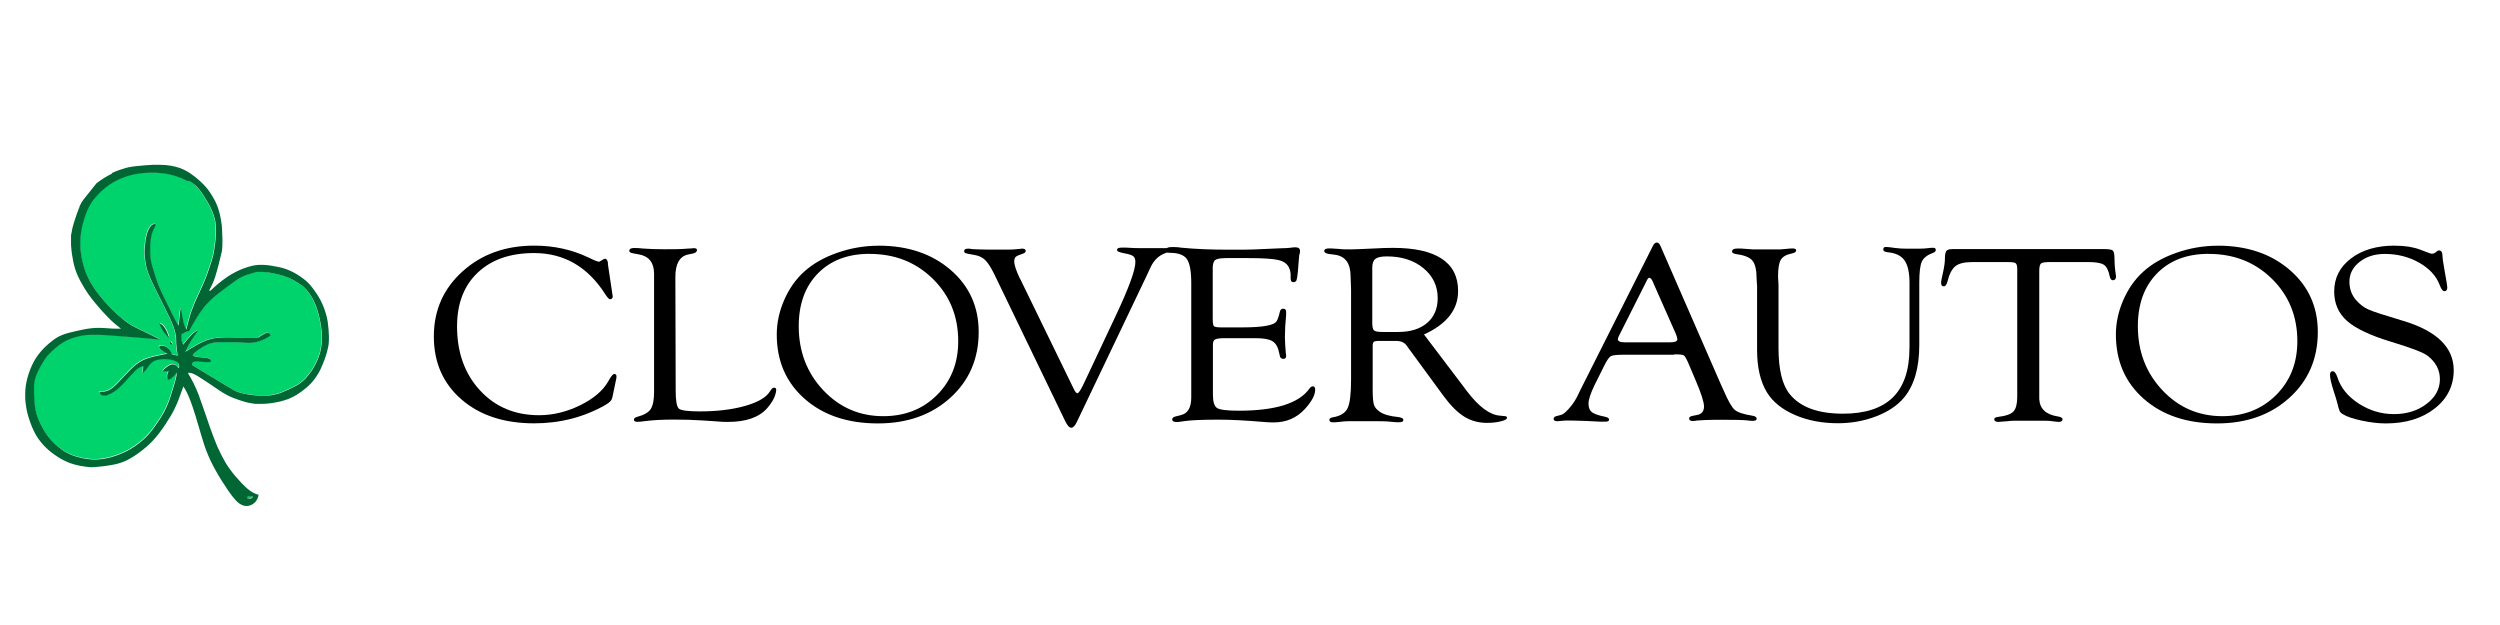
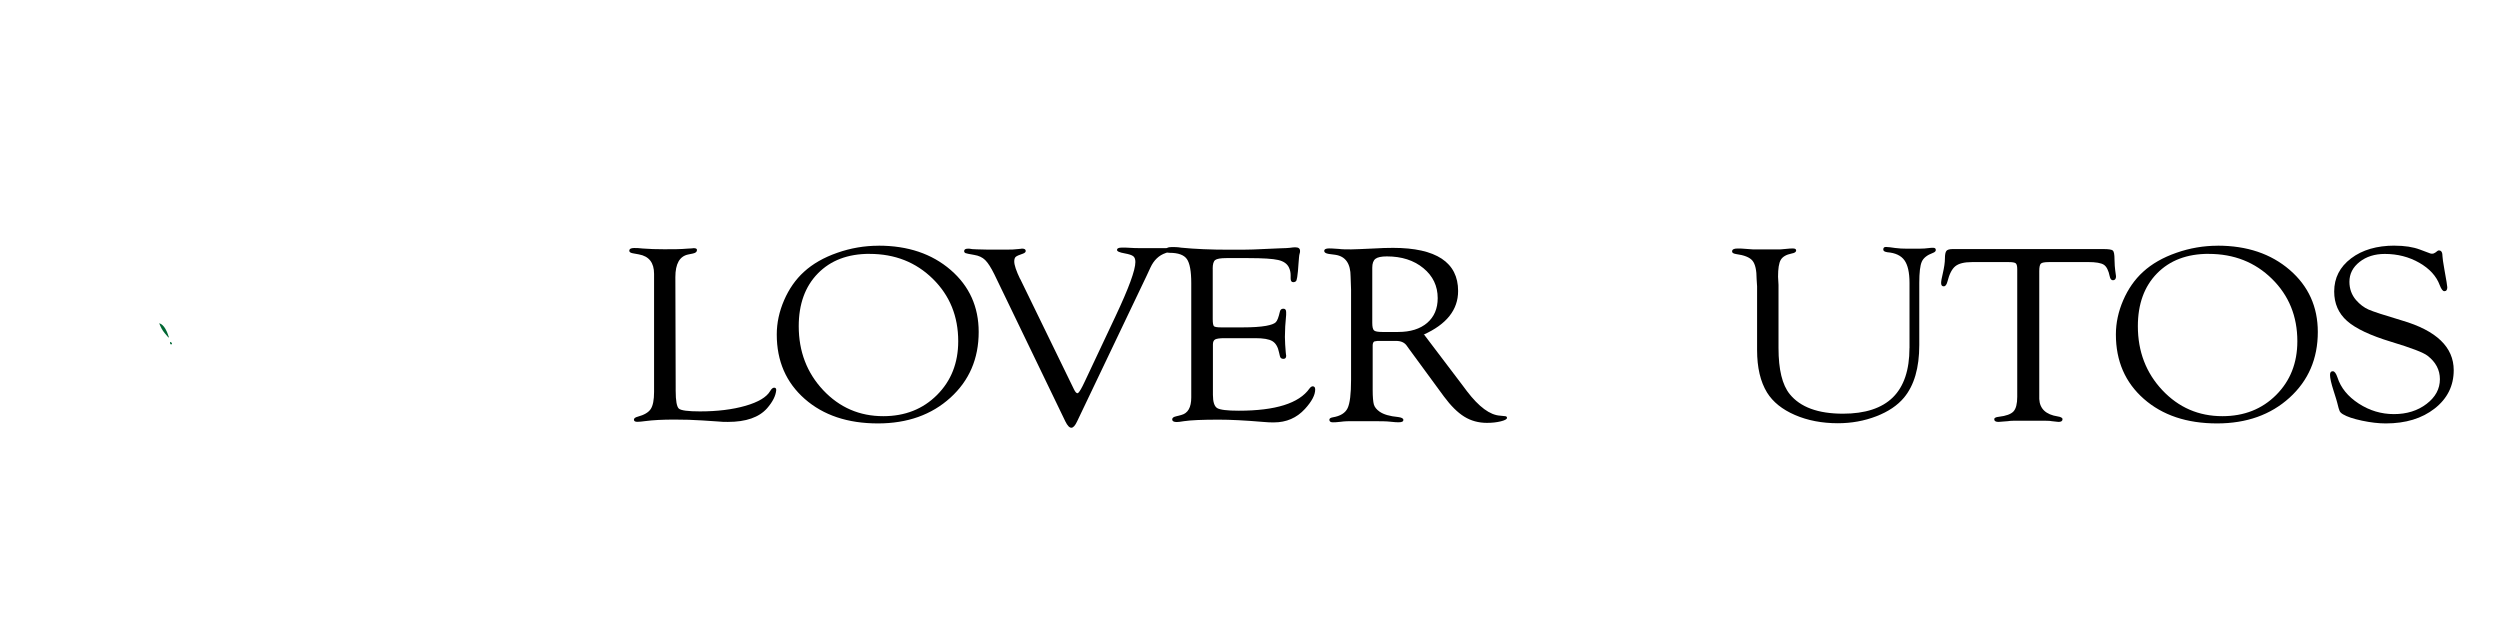
<svg xmlns="http://www.w3.org/2000/svg" xmlns:ns1="http://sodipodi.sourceforge.net/DTD/sodipodi-0.dtd" xmlns:ns2="http://www.inkscape.org/namespaces/inkscape" viewbox="0 0 53255 32260" width="1000" height="250" id="svg15" ns1:docname="clover-autos.svg" ns2:version="1.3.2 (091e20e, 2023-11-25)">
  <g id="g15" transform="matrix(18.353,0,0,18.353,-65748.001,18735.685)">
    <title id="title1">Layer 1</title>
    <g transform="matrix(1,0,0,-1,-2351,4065)" style="image-rendering:optimizeQuality;text-rendering:optimizeLegibility" id="g14">
      <desc id="desc1">Untitled</desc>
-       <path style="fill:#000000;fill-rule:evenodd;stroke:#000000;stroke-width:1.98403e-08;stroke-linejoin:round" d="m 5946.659,5080.106 0.098,-0.656 0.01,-0.068 -0.01,-0.027 c -0.01,-0.016 -0.025,-0.025 -0.046,-0.027 -0.024,0 -0.061,0.036 -0.11,0.114 -0.381,0.596 -0.898,0.894 -1.55,0.894 -0.52,0 -0.929,-0.143 -1.229,-0.428 -0.3,-0.285 -0.449,-0.675 -0.449,-1.17 0,-0.569 0.167,-1.034 0.5,-1.395 0.333,-0.361 0.762,-0.541 1.286,-0.541 0.306,0 0.606,0.073 0.902,0.219 0.295,0.146 0.5,0.323 0.615,0.532 0.053,0.097 0.094,0.146 0.122,0.148 0.033,0 0.049,-0.016 0.049,-0.052 v -0.03 l -0.012,-0.06 -0.07,-0.335 -0.012,-0.05 c -0.01,-0.047 -0.056,-0.096 -0.144,-0.147 -0.47,-0.268 -0.989,-0.402 -1.555,-0.402 -0.656,0 -1.184,0.174 -1.585,0.521 -0.401,0.348 -0.602,0.805 -0.602,1.373 0,0.568 0.208,1.04 0.623,1.415 0.415,0.376 0.937,0.564 1.564,0.564 0.43,0 0.825,-0.087 1.185,-0.26 l 0.122,-0.057 0.049,-0.019 0.052,-0.016 c 0.01,0 0.025,0.01 0.046,0.022 0.045,0.029 0.075,0.044 0.092,0.044 0.033,0 0.054,-0.035 0.064,-0.104 z" id="path1" />
      <path style="fill:#000000;fill-rule:evenodd;stroke:#000000;stroke-width:1.98403e-08;stroke-linejoin:round" d="m 5948.138,5077.43 v -0.096 c 0,-0.219 0.024,-0.348 0.07,-0.389 0.047,-0.04 0.2,-0.06 0.459,-0.06 0.381,0 0.712,0.041 0.993,0.122 0.28,0.081 0.459,0.188 0.537,0.321 0.029,0.049 0.057,0.074 0.086,0.074 0.033,0 0.048,-0.018 0.046,-0.054 -0.01,-0.12 -0.074,-0.251 -0.199,-0.395 -0.175,-0.198 -0.46,-0.297 -0.853,-0.297 -0.065,0 -0.141,0 -0.226,0.01 l -0.33,0.022 c -0.194,0.013 -0.399,0.019 -0.615,0.019 -0.251,0 -0.461,-0.011 -0.63,-0.033 -0.071,-0.01 -0.128,-0.015 -0.171,-0.016 -0.051,0 -0.077,0.014 -0.077,0.048 0,0.028 0.028,0.05 0.083,0.064 0.141,0.038 0.236,0.094 0.284,0.168 0.048,0.074 0.072,0.198 0.072,0.373 v 0.126 2.446 c 0,0.243 -0.11,0.384 -0.33,0.424 l -0.137,0.025 c -0.049,0.01 -0.073,0.027 -0.073,0.053 0,0.041 0.035,0.061 0.104,0.061 0.047,0 0.111,0 0.192,-0.011 0.138,-0.011 0.294,-0.016 0.466,-0.016 0.187,0 0.357,0 0.509,0.014 0.077,0 0.121,0.01 0.131,0.01 0.049,0 0.073,-0.013 0.073,-0.04 0,-0.039 -0.029,-0.065 -0.089,-0.077 l -0.107,-0.022 c -0.183,-0.04 -0.275,-0.203 -0.275,-0.49 z" id="path2" />
      <path style="fill:#000000;fill-rule:evenodd;stroke:#000000;stroke-width:1.98403e-08;stroke-linejoin:round" d="m 5952.561,5080.497 c 0.637,0 1.16,-0.176 1.569,-0.528 0.408,-0.352 0.612,-0.803 0.612,-1.353 0,-0.582 -0.206,-1.06 -0.617,-1.433 -0.411,-0.373 -0.938,-0.56 -1.579,-0.56 -0.658,0 -1.19,0.178 -1.596,0.535 -0.406,0.357 -0.609,0.824 -0.609,1.403 0,0.251 0.053,0.5 0.16,0.747 0.107,0.247 0.251,0.453 0.432,0.618 0.191,0.175 0.434,0.314 0.727,0.416 0.293,0.103 0.594,0.154 0.901,0.154 v 0 m -0.197,-0.177 c -0.473,0 -0.848,-0.142 -1.127,-0.427 -0.278,-0.284 -0.417,-0.668 -0.417,-1.15 0,-0.551 0.178,-1.016 0.533,-1.394 0.356,-0.378 0.792,-0.567 1.31,-0.567 0.473,0 0.863,0.154 1.171,0.462 0.308,0.308 0.462,0.699 0.462,1.171 0,0.544 -0.184,0.997 -0.553,1.36 -0.369,0.363 -0.829,0.544 -1.379,0.544 z" id="path3" />
      <path style="fill:#000000;fill-rule:evenodd;stroke:#000000;stroke-width:1.98403e-08;stroke-linejoin:round" d="m 5955.643,5079.78 1.174,-2.411 c 0.029,-0.06 0.055,-0.089 0.079,-0.088 0.02,0 0.057,0.052 0.11,0.156 l 0.049,0.101 0.67,1.423 c 0.288,0.611 0.432,1.004 0.432,1.179 0,0.06 -0.015,0.103 -0.046,0.127 -0.031,0.025 -0.093,0.045 -0.186,0.062 -0.114,0.02 -0.17,0.045 -0.168,0.075 0,0.034 0.036,0.051 0.101,0.051 0.014,0 0.044,0 0.089,0 0.151,-0.01 0.242,-0.011 0.273,-0.011 h 0.126 0.138 0.077 0.26 c 0.041,0 0.061,-0.016 0.061,-0.048 0,-0.026 -0.021,-0.046 -0.064,-0.059 -0.147,-0.049 -0.258,-0.155 -0.333,-0.317 l -0.082,-0.177 -1.518,-3.18 c -0.042,-0.089 -0.083,-0.134 -0.124,-0.134 -0.042,0 -0.085,0.046 -0.13,0.137 l -1.549,3.209 c -0.073,0.148 -0.14,0.251 -0.199,0.309 -0.059,0.058 -0.139,0.096 -0.241,0.112 -0.106,0.018 -0.169,0.031 -0.188,0.039 -0.019,0.01 -0.029,0.023 -0.029,0.044 0,0.036 0.029,0.053 0.086,0.053 0.016,0 0.046,0 0.089,-0.01 0.035,0 0.137,-0.01 0.308,-0.01 h 0.29 0.205 c 0.043,0 0.108,0 0.196,0.011 0.041,0 0.069,0.01 0.086,0.01 0.055,0 0.082,-0.017 0.082,-0.051 0,-0.025 -0.02,-0.044 -0.061,-0.059 -0.083,-0.027 -0.136,-0.051 -0.157,-0.07 -0.021,-0.019 -0.032,-0.052 -0.032,-0.1 0,-0.078 0.043,-0.206 0.128,-0.383 z" id="path4" />
      <path style="fill:#000000;fill-rule:evenodd;stroke:#000000;stroke-width:1.98403e-08;stroke-linejoin:round" d="m 5959.843,5079.996 v -1.102 c 0,-0.084 0.01,-0.135 0.026,-0.152 0.017,-0.017 0.07,-0.026 0.157,-0.026 h 0.47 c 0.214,0 0.383,0.011 0.507,0.033 0.11,0.02 0.181,0.046 0.214,0.079 0.033,0.033 0.062,0.109 0.089,0.229 0.01,0.046 0.036,0.067 0.078,0.066 0.04,0 0.059,-0.026 0.059,-0.074 0,-0.013 0,-0.033 0,-0.06 -0.018,-0.176 -0.027,-0.337 -0.027,-0.482 0,-0.111 0.01,-0.221 0.018,-0.33 0,-0.036 0.01,-0.063 0.01,-0.079 0,-0.045 -0.02,-0.068 -0.059,-0.068 -0.044,0 -0.07,0.02 -0.078,0.06 l -0.018,0.077 c -0.024,0.122 -0.073,0.205 -0.146,0.249 -0.073,0.044 -0.197,0.065 -0.372,0.065 h -0.674 c -0.1,0 -0.166,-0.01 -0.2,-0.027 -0.034,-0.018 -0.05,-0.055 -0.05,-0.11 v -0.09 -1.007 c 0,-0.155 0.031,-0.252 0.093,-0.29 0.062,-0.038 0.219,-0.057 0.471,-0.057 0.799,0 1.313,0.161 1.54,0.483 0.023,0.031 0.046,0.047 0.069,0.049 0.038,0 0.056,-0.022 0.056,-0.071 0,-0.118 -0.074,-0.259 -0.223,-0.422 -0.179,-0.196 -0.405,-0.294 -0.678,-0.294 -0.059,0 -0.138,0 -0.238,0.011 -0.389,0.033 -0.711,0.049 -0.965,0.049 -0.356,0 -0.608,-0.011 -0.755,-0.033 -0.077,-0.013 -0.13,-0.019 -0.159,-0.019 -0.065,0 -0.098,0.02 -0.098,0.059 0,0.03 0.026,0.052 0.079,0.064 l 0.116,0.03 c 0.147,0.037 0.22,0.164 0.22,0.383 v 0.178 2.312 c 0,0.261 -0.032,0.436 -0.096,0.527 -0.064,0.09 -0.189,0.135 -0.374,0.135 -0.059,0 -0.089,0.017 -0.089,0.051 0,0.05 0.046,0.075 0.137,0.075 0.051,0 0.119,0 0.205,-0.014 0.291,-0.029 0.641,-0.044 1.051,-0.044 0.248,0 0.468,0 0.66,0.011 l 0.434,0.019 c 0.12,0 0.194,0.01 0.22,0.011 0.055,0.01 0.096,0.011 0.122,0.011 0.067,0 0.101,-0.026 0.101,-0.079 0,-0.016 0,-0.037 -0.01,-0.063 -0.01,-0.025 -0.014,-0.098 -0.024,-0.218 l -0.012,-0.161 c -0.01,-0.105 -0.021,-0.171 -0.031,-0.197 -0.01,-0.026 -0.033,-0.04 -0.069,-0.042 -0.039,0 -0.059,0.025 -0.059,0.082 v 0.071 c 0,0.058 -0.012,0.114 -0.037,0.167 -0.039,0.082 -0.117,0.137 -0.235,0.164 -0.118,0.027 -0.334,0.041 -0.649,0.041 h -0.479 c -0.126,0 -0.207,-0.014 -0.244,-0.042 -0.037,-0.028 -0.055,-0.091 -0.055,-0.188 z" id="path5" />
      <path style="fill:#000000;fill-rule:evenodd;stroke:#000000;stroke-width:1.98403e-08;stroke-linejoin:round" d="m 5964.444,5078.566 0.843,-1.112 0.098,-0.131 c 0.261,-0.341 0.501,-0.518 0.721,-0.531 l 0.098,-0.01 c 0.037,0 0.054,-0.015 0.052,-0.039 0,-0.028 -0.047,-0.053 -0.136,-0.075 -0.089,-0.022 -0.189,-0.033 -0.301,-0.033 -0.183,0 -0.348,0.045 -0.493,0.135 -0.146,0.09 -0.294,0.237 -0.445,0.441 l -0.761,1.038 -0.043,0.06 c -0.049,0.075 -0.128,0.112 -0.238,0.112 h -0.406 l -0.067,-0.011 c -0.024,-0.013 -0.037,-0.042 -0.037,-0.088 v -0.855 -0.11 c 0,-0.157 0.01,-0.265 0.026,-0.322 0.017,-0.058 0.059,-0.109 0.124,-0.155 0.088,-0.062 0.223,-0.101 0.406,-0.118 0.073,-0.01 0.111,-0.028 0.113,-0.061 0,-0.036 -0.029,-0.053 -0.101,-0.053 -0.028,0 -0.089,0 -0.18,0.012 -0.083,0.01 -0.213,0.012 -0.388,0.012 h -0.293 -0.159 c -0.069,0 -0.153,0 -0.251,-0.014 -0.079,-0.01 -0.134,-0.011 -0.165,-0.011 -0.051,0 -0.076,0.019 -0.076,0.056 0,0.027 0.025,0.044 0.076,0.053 0.163,0.027 0.27,0.093 0.321,0.198 0.051,0.105 0.076,0.311 0.076,0.62 v 1.964 l -0.01,0.284 c 0,0.285 -0.111,0.443 -0.333,0.476 l -0.144,0.019 c -0.065,0.011 -0.098,0.032 -0.098,0.064 0,0.037 0.035,0.056 0.104,0.056 0.016,0 0.088,0 0.214,-0.011 0.073,-0.01 0.164,-0.01 0.272,-0.01 0.094,0 0.254,0.01 0.48,0.019 0.163,0.01 0.306,0.014 0.431,0.014 0.468,0 0.822,-0.079 1.06,-0.236 0.238,-0.158 0.357,-0.392 0.357,-0.704 0,-0.41 -0.252,-0.727 -0.754,-0.952 v 0 m -0.898,0.059 h 0.346 c 0.267,0 0.477,0.066 0.631,0.197 0.153,0.132 0.23,0.311 0.23,0.54 0,0.265 -0.104,0.483 -0.312,0.654 -0.208,0.171 -0.473,0.256 -0.796,0.256 -0.12,0 -0.204,-0.018 -0.249,-0.053 -0.046,-0.036 -0.069,-0.1 -0.069,-0.193 v -0.091 -1.113 c 0,-0.086 0.013,-0.14 0.038,-0.163 0.025,-0.023 0.085,-0.034 0.179,-0.034 z" id="path6" />
-       <path style="fill:#000000;fill-rule:evenodd;stroke:#000000;stroke-width:1.98403e-08;stroke-linejoin:round" d="m 5969.903,5078.12 h -1.106 c -0.151,0 -0.244,-0.011 -0.281,-0.033 -0.037,-0.022 -0.086,-0.095 -0.147,-0.219 l -0.2,-0.402 c -0.09,-0.184 -0.136,-0.321 -0.136,-0.411 0,-0.086 0.024,-0.148 0.072,-0.186 0.048,-0.038 0.142,-0.071 0.282,-0.099 0.061,-0.011 0.093,-0.032 0.095,-0.064 0,-0.03 -0.026,-0.045 -0.085,-0.045 -0.022,0 -0.057,0 -0.104,0 l -0.292,0.015 c -0.097,0 -0.21,0.01 -0.338,0.01 -0.059,0 -0.105,0 -0.137,0 -0.104,-0.01 -0.161,-0.015 -0.171,-0.015 -0.055,0 -0.082,0.017 -0.082,0.05 0,0.03 0.017,0.049 0.052,0.059 l 0.113,0.03 c 0.041,0.011 0.096,0.055 0.165,0.133 0.069,0.077 0.126,0.158 0.171,0.242 l 0.088,0.18 1.57,3.119 c 0.026,0.055 0.056,0.082 0.089,0.082 0.032,0 0.06,-0.026 0.082,-0.079 l 1.313,-3.009 0.067,-0.148 c 0.096,-0.221 0.175,-0.358 0.238,-0.412 0.063,-0.054 0.191,-0.096 0.385,-0.127 0.063,-0.011 0.094,-0.033 0.092,-0.067 0,-0.03 -0.031,-0.045 -0.086,-0.045 -0.018,0 -0.057,0 -0.116,0.01 -0.106,0.01 -0.294,0.014 -0.565,0.014 -0.283,0 -0.46,-0.01 -0.531,-0.016 -0.043,-0.01 -0.074,-0.011 -0.095,-0.011 -0.053,0 -0.079,0.019 -0.079,0.056 0,0.028 0.025,0.047 0.076,0.056 l 0.095,0.019 c 0.102,0.018 0.153,0.08 0.153,0.186 0,0.097 -0.062,0.289 -0.186,0.578 l -0.153,0.361 c -0.043,0.1 -0.076,0.158 -0.101,0.174 -0.024,0.016 -0.094,0.023 -0.208,0.023 v 0 m 0.037,0.44 -0.479,1.082 -0.024,0.057 c -0.024,0.058 -0.051,0.088 -0.079,0.09 -0.014,0 -0.031,-0.015 -0.049,-0.052 l -0.596,-1.183 c -0.026,-0.051 -0.04,-0.085 -0.04,-0.101 0,-0.047 0.047,-0.071 0.141,-0.071 h 0.082 0.922 c 0.102,0 0.153,0.023 0.153,0.068 0,0.013 -0.01,0.034 -0.015,0.063 z" id="path7" />
      <path style="fill:#000000;fill-rule:evenodd;stroke:#000000;stroke-width:1.98403e-08;stroke-linejoin:round" d="m 5975.029,5078.269 v 1.414 c 0,0.228 -0.037,0.393 -0.11,0.495 -0.073,0.103 -0.198,0.162 -0.373,0.176 -0.059,0.01 -0.089,0.025 -0.089,0.059 0,0.039 0.02,0.058 0.061,0.056 0.045,0 0.11,-0.01 0.195,-0.022 0.077,-0.011 0.17,-0.016 0.277,-0.016 0.228,0 0.368,0 0.42,0.01 0.071,0.01 0.116,0.01 0.134,0.01 0.039,0 0.058,-0.016 0.058,-0.048 0,-0.027 -0.021,-0.048 -0.064,-0.064 -0.124,-0.046 -0.205,-0.109 -0.241,-0.191 -0.037,-0.082 -0.055,-0.237 -0.055,-0.464 v -1.352 c 0,-0.497 -0.111,-0.88 -0.333,-1.147 -0.141,-0.169 -0.342,-0.305 -0.603,-0.406 -0.262,-0.101 -0.541,-0.152 -0.839,-0.152 -0.346,0 -0.658,0.06 -0.935,0.18 -0.277,0.12 -0.48,0.283 -0.608,0.489 -0.145,0.237 -0.217,0.545 -0.217,0.926 v 1.388 l -0.01,0.156 c 0,0.195 -0.03,0.329 -0.09,0.403 -0.06,0.074 -0.181,0.122 -0.362,0.146 -0.055,0.01 -0.083,0.026 -0.083,0.056 0,0.043 0.039,0.064 0.116,0.064 0.051,0 0.121,0 0.211,-0.01 0.094,-0.01 0.162,-0.01 0.205,-0.01 h 0.235 0.232 c 0.024,0 0.082,0 0.171,0.011 0.075,0.01 0.127,0.01 0.156,0.01 0.047,0 0.07,-0.014 0.07,-0.043 0,-0.034 -0.033,-0.056 -0.098,-0.067 -0.118,-0.024 -0.197,-0.07 -0.237,-0.138 -0.04,-0.068 -0.059,-0.191 -0.059,-0.367 l 0.01,-0.18 v -1.376 c 0,-0.469 0.082,-0.804 0.245,-1.004 0.23,-0.284 0.617,-0.426 1.159,-0.426 0.485,0 0.848,0.119 1.089,0.356 0.24,0.237 0.361,0.596 0.361,1.074 z" id="path8" />
      <path style="fill:#000000;fill-rule:evenodd;stroke:#000000;stroke-width:1.98403e-08;stroke-linejoin:round" d="m 5978.92,5080.139 h -0.858 c -0.09,0 -0.146,-0.011 -0.17,-0.033 -0.023,-0.022 -0.035,-0.076 -0.035,-0.162 v -2.681 -0.107 c 0.01,-0.213 0.144,-0.34 0.4,-0.38 0.071,-0.011 0.107,-0.031 0.107,-0.061 0,-0.039 -0.029,-0.059 -0.086,-0.059 -0.024,0 -0.074,0.01 -0.15,0.016 -0.039,0.01 -0.131,0.01 -0.276,0.01 h -0.223 -0.239 c -0.086,0 -0.158,0 -0.217,-0.01 -0.116,-0.011 -0.185,-0.016 -0.205,-0.016 -0.061,0 -0.092,0.02 -0.092,0.059 0,0.029 0.034,0.046 0.101,0.053 0.157,0.018 0.263,0.057 0.318,0.116 0.055,0.059 0.082,0.166 0.082,0.319 v 2.712 0.071 c 0,0.066 -0.011,0.108 -0.032,0.126 -0.021,0.018 -0.071,0.027 -0.148,0.027 h -0.809 c -0.165,0 -0.285,-0.03 -0.359,-0.089 -0.074,-0.059 -0.132,-0.171 -0.173,-0.335 -0.018,-0.071 -0.046,-0.106 -0.083,-0.104 -0.037,0 -0.055,0.026 -0.055,0.073 0,0.038 0.012,0.108 0.037,0.21 0.03,0.131 0.046,0.239 0.046,0.324 0,0.083 0.011,0.138 0.032,0.165 0.021,0.026 0.067,0.04 0.136,0.04 h 3.29 c 0.112,0 0.18,-0.011 0.203,-0.033 0.023,-0.022 0.035,-0.086 0.035,-0.193 0,-0.107 0.01,-0.185 0.015,-0.234 0.01,-0.062 0.016,-0.106 0.018,-0.133 0,-0.054 -0.019,-0.083 -0.064,-0.087 -0.037,0 -0.061,0.026 -0.073,0.085 -0.026,0.129 -0.069,0.214 -0.128,0.253 -0.059,0.039 -0.174,0.059 -0.345,0.059 z" id="path9" />
      <path style="fill:#000000;fill-rule:evenodd;stroke:#000000;stroke-width:1.98403e-08;stroke-linejoin:round" d="m 5981.746,5080.497 c 0.637,0 1.16,-0.176 1.569,-0.528 0.408,-0.352 0.613,-0.803 0.613,-1.353 0,-0.582 -0.206,-1.06 -0.617,-1.433 -0.411,-0.373 -0.938,-0.56 -1.579,-0.56 -0.658,0 -1.19,0.178 -1.596,0.535 -0.406,0.357 -0.609,0.824 -0.609,1.403 0,0.251 0.053,0.5 0.16,0.747 0.107,0.247 0.251,0.453 0.432,0.618 0.191,0.175 0.434,0.314 0.727,0.416 0.293,0.103 0.594,0.154 0.901,0.154 v 0 m -0.197,-0.177 c -0.473,0 -0.848,-0.142 -1.127,-0.427 -0.278,-0.284 -0.417,-0.668 -0.417,-1.15 0,-0.551 0.178,-1.016 0.533,-1.394 0.356,-0.378 0.792,-0.567 1.31,-0.567 0.473,0 0.863,0.154 1.171,0.462 0.308,0.308 0.462,0.699 0.462,1.171 0,0.544 -0.184,0.997 -0.553,1.36 -0.369,0.363 -0.829,0.544 -1.379,0.544 z" id="path10" />
      <path style="fill:#000000;fill-rule:evenodd;stroke:#000000;stroke-width:1.98403e-08;stroke-linejoin:round" d="m 5985.601,5080.497 c 0.218,0 0.402,-0.028 0.553,-0.085 l 0.211,-0.079 c 0.018,-0.01 0.037,-0.011 0.055,-0.011 0.025,0 0.049,0.01 0.073,0.027 l 0.043,0.033 c 0.01,0.01 0.017,0.011 0.034,0.011 0.051,0 0.076,-0.043 0.076,-0.134 0,-0.031 0.013,-0.123 0.04,-0.276 l 0.049,-0.281 c 0.01,-0.06 0.015,-0.098 0.015,-0.112 0,-0.057 -0.022,-0.085 -0.065,-0.085 -0.033,0 -0.066,0.044 -0.1,0.132 -0.073,0.197 -0.222,0.36 -0.446,0.488 -0.224,0.128 -0.475,0.192 -0.751,0.192 -0.219,0 -0.403,-0.058 -0.55,-0.174 -0.147,-0.116 -0.221,-0.26 -0.221,-0.433 0,-0.153 0.048,-0.285 0.143,-0.397 0.083,-0.095 0.174,-0.164 0.273,-0.208 0.099,-0.044 0.341,-0.123 0.728,-0.238 0.752,-0.22 1.129,-0.581 1.129,-1.084 0,-0.34 -0.139,-0.619 -0.415,-0.835 -0.277,-0.217 -0.632,-0.325 -1.066,-0.325 -0.157,0 -0.329,0.02 -0.518,0.06 -0.188,0.04 -0.326,0.086 -0.414,0.139 -0.037,0.022 -0.061,0.045 -0.073,0.07 -0.012,0.025 -0.031,0.088 -0.055,0.19 0,0.015 -0.03,0.097 -0.076,0.249 -0.053,0.164 -0.079,0.28 -0.079,0.35 0,0.055 0.021,0.081 0.062,0.079 0.037,0 0.07,-0.046 0.1,-0.134 0.073,-0.227 0.227,-0.416 0.463,-0.57 0.236,-0.153 0.491,-0.23 0.768,-0.23 0.28,0 0.517,0.074 0.711,0.222 0.194,0.148 0.291,0.327 0.291,0.539 0,0.202 -0.09,0.373 -0.269,0.511 -0.091,0.071 -0.356,0.172 -0.793,0.304 -0.452,0.137 -0.771,0.287 -0.96,0.453 -0.188,0.166 -0.282,0.38 -0.282,0.644 0,0.295 0.123,0.535 0.368,0.721 0.245,0.186 0.562,0.278 0.949,0.278 z" id="path11" />
-       <path style="fill:#00d36c;fill-rule:evenodd;stroke:#00d36c;stroke-width:1.98403e-08;stroke-linejoin:round" d="m 5937.498,5081.909 c -0.039,0.02 -0.098,0.049 -0.159,0.074 -0.061,0.024 -0.123,0.044 -0.174,0.058 -0.051,0.014 -0.089,0.021 -0.128,0.028 -0.039,0.01 -0.077,0.013 -0.137,0.018 -0.06,0.01 -0.141,0.01 -0.222,0.01 -0.081,0 -0.162,-0.01 -0.222,-0.016 -0.06,-0.01 -0.099,-0.015 -0.138,-0.024 -0.039,-0.01 -0.078,-0.017 -0.134,-0.035 -0.056,-0.018 -0.13,-0.044 -0.2,-0.077 -0.071,-0.033 -0.138,-0.072 -0.201,-0.115 -0.062,-0.043 -0.12,-0.09 -0.173,-0.14 -0.053,-0.051 -0.103,-0.106 -0.137,-0.146 -0.034,-0.04 -0.051,-0.065 -0.069,-0.091 -0.034,-0.051 -0.064,-0.106 -0.09,-0.163 -0.013,-0.029 -0.025,-0.057 -0.042,-0.107 -0.017,-0.049 -0.04,-0.119 -0.059,-0.19 -0.057,-0.215 -0.072,-0.433 -0.046,-0.64 0.035,-0.273 0.126,-0.531 0.272,-0.749 0.041,-0.059 0.083,-0.12 0.13,-0.176 0.159,-0.202 0.34,-0.381 0.532,-0.54 0.084,-0.068 0.177,-0.126 0.278,-0.175 0.174,-0.085 0.35,-0.167 0.522,-0.255 -0.384,0.035 -0.769,0.07 -1.154,0.096 -0.098,0.01 -0.197,0.01 -0.295,0.01 -0.037,0 -0.074,0 -0.111,0 -0.037,0 -0.074,-0.01 -0.106,-0.012 -0.033,0 -0.062,-0.01 -0.091,-0.016 -0.15,-0.033 -0.269,-0.073 -0.395,-0.156 -0.097,-0.064 -0.192,-0.149 -0.277,-0.234 -0.038,-0.04 -0.073,-0.085 -0.103,-0.132 -0.053,-0.085 -0.103,-0.172 -0.144,-0.26 -0.012,-0.026 -0.023,-0.052 -0.033,-0.077 -0.01,-0.025 -0.016,-0.048 -0.022,-0.071 -0.01,-0.023 -0.01,-0.047 -0.014,-0.069 0,-0.022 -0.01,-0.042 -0.01,-0.063 0,-0.02 0,-0.041 0,-0.071 0,-0.03 0,-0.07 0,-0.11 0,-0.091 0.01,-0.182 0.017,-0.273 0.014,-0.113 0.043,-0.225 0.091,-0.329 0.03,-0.073 0.068,-0.142 0.109,-0.21 0.026,-0.044 0.055,-0.086 0.084,-0.125 0.015,-0.02 0.031,-0.04 0.06,-0.072 0.028,-0.031 0.069,-0.074 0.113,-0.114 0.044,-0.04 0.09,-0.077 0.125,-0.103 0.035,-0.026 0.059,-0.041 0.083,-0.055 0.072,-0.042 0.15,-0.076 0.244,-0.104 0.031,-0.01 0.065,-0.018 0.099,-0.026 0.132,-0.031 0.288,-0.047 0.443,-0.028 0.076,0.01 0.148,0.026 0.217,0.045 0.035,0.01 0.069,0.02 0.116,0.037 0.047,0.016 0.105,0.039 0.163,0.066 0.115,0.053 0.22,0.12 0.316,0.194 0.048,0.037 0.094,0.077 0.126,0.106 0.032,0.03 0.051,0.049 0.069,0.069 0.086,0.094 0.151,0.185 0.215,0.28 0.077,0.113 0.148,0.227 0.203,0.351 0.065,0.145 0.107,0.294 0.151,0.441 0.02,0.065 0.041,0.131 0.053,0.198 0,0.015 0.01,0.031 0.01,0.043 0,0.023 0,0.038 0,0.057 -0.016,-0.024 -0.034,-0.046 -0.054,-0.067 -0.02,-0.021 -0.041,-0.04 -0.055,-0.051 -0.013,-0.011 -0.019,-0.015 -0.024,-0.018 -0.023,-0.014 -0.041,-0.02 -0.051,-0.019 -0.01,0 -0.023,0.015 -0.021,0.052 0,0.01 0,0.014 0,0.021 0,0.01 0,0.015 0,0.026 0,0.011 0.01,0.026 0.011,0.041 0.01,0.015 0.011,0.029 0.019,0.043 h -0.113 l -0.01,0.015 c 0.018,0.021 0.038,0.041 0.06,0.06 0.021,0.018 0.044,0.035 0.061,0.045 0.016,0.011 0.026,0.015 0.035,0.02 0.062,0.026 0.119,0.01 0.164,-0.046 0.01,-0.01 0.014,-0.018 0.02,-0.027 0.016,0.023 0.019,0.054 0.01,0.083 0,0.01 -0.011,0.018 -0.017,0.025 -0.017,0.019 -0.031,0.028 -0.053,0.04 -0.01,0 -0.014,0.01 -0.027,0.013 -0.013,0.01 -0.032,0.012 -0.051,0.017 -0.019,0.01 -0.039,0.01 -0.06,0.012 -0.068,0.01 -0.145,0.01 -0.22,0 -0.05,-0.01 -0.098,-0.018 -0.136,-0.045 -0.018,-0.013 -0.035,-0.027 -0.048,-0.039 -0.024,-0.024 -0.035,-0.041 -0.05,-0.062 -0.025,-0.037 -0.051,-0.074 -0.083,-0.108 -0.015,-0.015 -0.03,-0.029 -0.046,-0.044 l 0.013,0.15 c -0.031,0 -0.061,-0.014 -0.094,-0.034 -0.034,-0.021 -0.059,-0.044 -0.083,-0.066 -0.086,-0.086 -0.167,-0.181 -0.253,-0.275 -0.017,-0.018 -0.035,-0.036 -0.053,-0.054 -0.018,-0.018 -0.037,-0.035 -0.061,-0.056 -0.025,-0.021 -0.056,-0.045 -0.089,-0.067 -0.033,-0.022 -0.068,-0.041 -0.092,-0.053 -0.025,-0.013 -0.039,-0.019 -0.055,-0.024 -0.015,-0.01 -0.03,-0.01 -0.044,-0.012 -0.013,0 -0.025,0 -0.036,0 -0.036,0 -0.06,0.015 -0.075,0.028 -0.019,0.017 -0.025,0.039 -0.017,0.057 0.031,0 0.063,0 0.094,0 0.031,0.01 0.061,0.015 0.084,0.024 0.023,0.01 0.038,0.018 0.053,0.027 0.015,0.01 0.03,0.019 0.045,0.031 0.032,0.025 0.067,0.056 0.098,0.087 0.085,0.087 0.169,0.18 0.255,0.27 0.069,0.073 0.143,0.143 0.228,0.198 0.028,0.019 0.058,0.035 0.081,0.047 0.023,0.012 0.039,0.019 0.055,0.025 0.134,0.054 0.284,0.081 0.427,0.108 0.021,0 0.041,0.01 0.062,0.011 -0.027,0.011 -0.054,0.024 -0.078,0.039 -0.025,0.015 -0.048,0.033 -0.062,0.045 -0.014,0.012 -0.019,0.017 -0.024,0.022 -0.029,0.034 -0.026,0.046 -0.014,0.059 0.01,0.01 0.019,0.012 0.038,0.014 0.016,0 0.051,0 0.086,-0.019 0.024,-0.011 0.045,-0.021 0.072,-0.047 0.014,-0.014 0.032,-0.033 0.045,-0.055 0.014,-0.022 0.023,-0.046 0.029,-0.071 l 0.126,-0.03 c -0.012,0.089 -0.024,0.177 -0.031,0.266 0,0.075 0,0.151 -0.019,0.226 -0.021,0.106 -0.067,0.21 -0.114,0.312 -0.093,0.203 -0.2,0.403 -0.3,0.607 -0.067,0.137 -0.134,0.273 -0.185,0.413 -0.037,0.104 -0.057,0.212 -0.065,0.327 -0.01,0.078 -0.01,0.152 0,0.224 0,0.036 0.01,0.072 0.01,0.104 0,0.032 0.01,0.059 0.013,0.086 0.01,0.027 0.012,0.054 0.018,0.077 0.01,0.023 0.013,0.042 0.02,0.06 0.01,0.018 0.015,0.036 0.022,0.051 0.01,0.015 0.014,0.027 0.021,0.038 0.01,0.011 0.015,0.023 0.023,0.031 0.027,0.032 0.057,0.045 0.075,0.047 0.025,0 0.037,-0.01 0.034,-0.02 0,-0.012 -0.01,-0.026 -0.017,-0.039 -0.02,-0.039 -0.042,-0.08 -0.056,-0.122 -0.012,-0.034 -0.02,-0.069 -0.026,-0.101 -0.012,-0.063 -0.016,-0.118 -0.02,-0.177 0,-0.058 0,-0.115 0,-0.173 0,-0.087 0.014,-0.174 0.038,-0.262 0.034,-0.121 0.072,-0.241 0.112,-0.359 0.066,-0.185 0.157,-0.358 0.243,-0.534 0.06,-0.121 0.119,-0.243 0.184,-0.363 0.013,-0.023 0.026,-0.045 0.041,-0.067 l 0.038,0.351 0.017,0.013 c 0.016,-0.1 0.031,-0.201 0.054,-0.3 0.015,-0.053 0.034,-0.103 0.059,-0.15 0.033,0.138 0.069,0.275 0.115,0.409 0.041,0.117 0.091,0.234 0.146,0.348 0.074,0.153 0.142,0.309 0.2,0.468 0.03,0.082 0.058,0.165 0.079,0.231 0.021,0.067 0.035,0.118 0.047,0.169 0.025,0.11 0.038,0.222 0.05,0.334 0.013,0.128 0.015,0.259 0,0.371 -0.035,0.226 -0.151,0.421 -0.276,0.615 -0.028,0.044 -0.061,0.089 -0.092,0.126 -0.03,0.036 -0.058,0.065 -0.093,0.092 -0.017,0.013 -0.036,0.026 -0.055,0.038 -0.019,0.012 -0.038,0.023 -0.077,0.044 m -0.411,-3.418 c -0.057,0.064 -0.116,0.131 -0.153,0.199 -0.02,0.038 -0.037,0.078 -0.053,0.118 0.053,-0.016 0.097,-0.056 0.135,-0.122 0.025,-0.044 0.047,-0.091 0.062,-0.139 0,-0.01 0,-0.016 0.01,-0.023 0,-0.013 0,-0.022 0,-0.033 m 0.072,-0.128 c 0,-0.011 -0.012,-0.023 -0.028,-0.014 -0.01,0 -0.013,0.017 -0.014,0.03 0,0.023 0.01,0.022 0.011,0.021 0,0 0.01,0 0.02,-0.015 0.01,-0.012 0.01,-0.017 0.011,-0.023 m 2.79,1.273 c -0.036,0.029 -0.063,0.047 -0.091,0.065 -0.028,0.018 -0.057,0.034 -0.088,0.051 -0.031,0.016 -0.066,0.032 -0.101,0.047 -0.035,0.014 -0.07,0.027 -0.108,0.039 -0.075,0.024 -0.161,0.043 -0.237,0.057 -0.038,0.01 -0.074,0.012 -0.109,0.016 -0.036,0 -0.071,0.01 -0.098,0.01 -0.027,0 -0.044,0 -0.062,0 -0.018,0 -0.035,0 -0.051,0 -0.046,-0.01 -0.081,-0.018 -0.124,-0.032 -0.077,-0.023 -0.151,-0.043 -0.228,-0.083 -0.042,-0.022 -0.087,-0.05 -0.128,-0.079 -0.123,-0.088 -0.243,-0.177 -0.361,-0.268 -0.069,-0.053 -0.138,-0.112 -0.198,-0.17 -0.059,-0.057 -0.109,-0.113 -0.155,-0.176 -0.044,-0.055 -0.08,-0.114 -0.116,-0.171 -0.066,-0.106 -0.129,-0.215 -0.188,-0.326 -0.011,0.01 -0.021,0.012 -0.048,0 -0.014,-0.01 -0.032,-0.013 -0.047,-0.021 -0.02,-0.011 -0.041,-0.022 -0.061,-0.033 0,-0.035 0,-0.069 0,-0.104 0,-0.058 0.018,-0.087 0.035,-0.123 0.052,0.064 0.102,0.128 0.159,0.19 0.016,0.017 0.032,0.034 0.046,0.047 0.014,0.013 0.024,0.022 0.036,0.031 0.023,0.017 0.044,0.027 0.061,0.033 0.01,0 0.017,0.01 0.026,0.01 -0.106,-0.148 -0.214,-0.298 -0.281,-0.467 0.087,0.055 0.177,0.109 0.268,0.16 0.083,0.045 0.17,0.085 0.262,0.112 0.02,0.01 0.04,0.011 0.064,0.016 0.025,0 0.054,0.01 0.083,0.014 0.156,0.02 0.312,0.013 0.468,0.011 0.149,0 0.298,0 0.447,0 0.038,0.025 0.077,0.051 0.117,0.072 0.012,0.01 0.024,0.013 0.034,0.017 0.03,0.014 0.048,0.019 0.069,0.014 0.015,0 0.031,-0.021 0.044,-0.044 0,0 0,-0.01 0.01,-0.012 -0.07,-0.051 -0.15,-0.093 -0.228,-0.121 -0.039,-0.014 -0.076,-0.024 -0.114,-0.031 -0.038,-0.01 -0.076,-0.011 -0.104,-0.013 -0.028,0 -0.046,0 -0.064,0 -0.078,0 -0.155,0.01 -0.233,0.011 -0.133,0 -0.265,0.01 -0.398,0 -0.04,0 -0.08,0 -0.12,-0.011 -0.012,0 -0.023,0 -0.04,-0.01 -0.016,0 -0.038,-0.01 -0.058,-0.016 -0.04,-0.014 -0.082,-0.035 -0.125,-0.061 -0.043,-0.025 -0.082,-0.051 -0.117,-0.077 -0.018,-0.013 -0.035,-0.027 -0.046,-0.036 -0.011,-0.01 -0.016,-0.013 -0.021,-0.018 -0.034,-0.032 -0.037,-0.041 -0.033,-0.054 0.01,-0.02 0.057,-0.028 0.1,-0.034 0.062,-0.01 0.125,-0.01 0.186,-0.018 0.013,0 0.026,0 0.037,-0.01 0.042,-0.01 0.067,-0.03 0.072,-0.052 0.01,-0.041 -0.052,-0.035 -0.101,-0.033 -0.061,0 -0.121,0.01 -0.182,0.01 -0.015,0 -0.03,0 -0.041,0 -0.011,0 -0.019,0 -0.027,0 -0.049,-0.01 -0.068,-0.03 -0.063,-0.057 0,-0.01 0.01,-0.018 0.014,-0.024 l 0.874,-0.527 c 0.078,-0.047 0.166,-0.073 0.263,-0.092 0.032,-0.01 0.065,-0.013 0.115,-0.019 0.051,-0.01 0.119,-0.015 0.188,-0.019 0.069,0 0.138,0 0.185,0 0.047,0 0.072,0 0.096,0.01 0.05,0.01 0.097,0.015 0.142,0.029 0.023,0.01 0.045,0.014 0.084,0.03 0.078,0.031 0.218,0.096 0.29,0.135 0.036,0.02 0.056,0.032 0.076,0.045 0.039,0.026 0.074,0.053 0.104,0.08 0.015,0.014 0.03,0.028 0.052,0.053 0.023,0.025 0.052,0.061 0.082,0.098 0.029,0.037 0.057,0.075 0.098,0.149 0.041,0.074 0.096,0.185 0.128,0.302 0.032,0.117 0.042,0.24 0.044,0.323 0,0.083 0,0.126 -0.01,0.168 -0.01,0.085 -0.023,0.17 -0.041,0.253 -0.01,0.042 -0.019,0.083 -0.03,0.121 -0.011,0.038 -0.021,0.073 -0.033,0.107 -0.012,0.034 -0.025,0.068 -0.038,0.1 -0.013,0.031 -0.027,0.06 -0.041,0.087 -0.014,0.028 -0.029,0.056 -0.054,0.093 -0.025,0.038 -0.059,0.086 -0.098,0.13 -0.039,0.044 -0.084,0.083 -0.119,0.112 m -1.153,-4.66 c 0.01,0 0.016,-0.01 0.026,-0.01 0.01,0 0.018,0 0.032,0 0.03,0.01 0.037,0.016 0.043,0.025 0,0.01 0.01,0.015 0,0.023 h -0.101 c -0.015,-0.014 -0.021,-0.036 0,-0.048 z" id="path12" />
-       <path style="fill:#006633;fill-rule:evenodd;stroke:#006633;stroke-width:1.98403e-08;stroke-linejoin:round" d="m 5935.848,5082.078 c 0.056,0.027 0.107,0.048 0.16,0.067 0.053,0.019 0.106,0.035 0.142,0.045 0.035,0.01 0.053,0.014 0.071,0.017 0.116,0.023 0.233,0.03 0.348,0.041 0.111,0.01 0.222,0.015 0.333,0.011 0.154,0 0.297,-0.025 0.418,-0.066 0.061,-0.021 0.119,-0.048 0.173,-0.079 0.028,-0.016 0.055,-0.032 0.094,-0.061 0.04,-0.028 0.092,-0.068 0.142,-0.111 0.05,-0.043 0.097,-0.089 0.129,-0.122 0.032,-0.033 0.049,-0.053 0.065,-0.073 0.056,-0.07 0.107,-0.15 0.153,-0.233 0.023,-0.041 0.044,-0.085 0.063,-0.13 0.01,-0.024 0.019,-0.048 0.028,-0.075 0.01,-0.027 0.018,-0.058 0.026,-0.089 0.01,-0.031 0.015,-0.062 0.022,-0.097 0.01,-0.034 0.013,-0.072 0.019,-0.11 0.01,-0.038 0.011,-0.075 0.016,-0.138 0,-0.063 0.01,-0.15 0.01,-0.238 0,-0.088 0,-0.175 -0.012,-0.263 -0.044,-0.185 -0.089,-0.37 -0.145,-0.552 -0.02,-0.06 -0.041,-0.119 -0.069,-0.176 -0.02,-0.044 -0.043,-0.086 -0.067,-0.129 h 0.034 c 0.107,0.105 0.225,0.203 0.339,0.282 0.038,0.027 0.077,0.052 0.127,0.081 0.05,0.029 0.112,0.062 0.176,0.09 0.064,0.028 0.13,0.05 0.176,0.064 0.045,0.014 0.069,0.02 0.093,0.025 0.048,0.011 0.097,0.018 0.148,0.02 0.025,0 0.05,0 0.078,0 0.057,0 0.122,-0.01 0.182,-0.017 0.064,-0.01 0.128,-0.022 0.191,-0.036 0.054,-0.012 0.107,-0.028 0.159,-0.048 0.052,-0.02 0.102,-0.044 0.139,-0.063 0.037,-0.019 0.061,-0.034 0.085,-0.049 0.097,-0.061 0.18,-0.124 0.238,-0.183 0.069,-0.07 0.126,-0.152 0.181,-0.232 0.014,-0.021 0.028,-0.043 0.041,-0.065 0.013,-0.022 0.026,-0.044 0.048,-0.086 0.021,-0.042 0.05,-0.104 0.074,-0.169 0.024,-0.064 0.043,-0.13 0.056,-0.182 0.013,-0.051 0.019,-0.088 0.024,-0.126 0.015,-0.103 0.022,-0.207 0.025,-0.311 0,-0.078 0,-0.157 -0.019,-0.235 -0.01,-0.026 -0.011,-0.052 -0.024,-0.099 -0.014,-0.047 -0.035,-0.115 -0.059,-0.181 -0.025,-0.066 -0.053,-0.132 -0.075,-0.179 -0.022,-0.047 -0.038,-0.076 -0.055,-0.105 -0.103,-0.177 -0.218,-0.286 -0.354,-0.386 -0.078,-0.057 -0.159,-0.111 -0.253,-0.152 -0.023,-0.01 -0.047,-0.02 -0.073,-0.029 -0.026,-0.01 -0.056,-0.019 -0.085,-0.027 -0.029,-0.01 -0.059,-0.017 -0.107,-0.027 -0.048,-0.011 -0.114,-0.023 -0.181,-0.031 -0.067,-0.01 -0.134,-0.011 -0.183,-0.012 -0.049,0 -0.08,0 -0.11,0 -0.031,0 -0.061,0 -0.09,0.01 -0.104,0.013 -0.195,0.041 -0.295,0.075 -0.082,0.029 -0.165,0.059 -0.243,0.099 -0.125,0.064 -0.243,0.15 -0.365,0.233 -0.097,0.065 -0.193,0.13 -0.292,0.19 -0.031,0.018 -0.063,0.036 -0.096,0.05 -0.01,0 -0.018,0.01 -0.029,0.011 -0.023,0.01 -0.051,0.011 -0.078,0.01 v -0.021 c 0.039,-0.064 0.077,-0.128 0.11,-0.195 0.091,-0.178 0.155,-0.37 0.22,-0.558 0.095,-0.279 0.189,-0.559 0.303,-0.833 0.054,-0.123 0.116,-0.241 0.182,-0.357 0.032,-0.051 0.064,-0.102 0.102,-0.151 0.074,-0.101 0.158,-0.199 0.247,-0.291 0.029,-0.031 0.06,-0.06 0.081,-0.081 0.022,-0.02 0.034,-0.032 0.047,-0.042 0.027,-0.022 0.051,-0.041 0.074,-0.056 0.012,-0.01 0.024,-0.015 0.04,-0.024 0.016,-0.01 0.038,-0.019 0.059,-0.028 0.022,-0.01 0.044,-0.015 0.067,-0.02 -0.01,-0.105 -0.088,-0.209 -0.194,-0.236 -0.02,-0.01 -0.042,-0.01 -0.059,-0.01 -0.032,0 -0.051,0 -0.079,0.01 -0.027,0.01 -0.059,0.024 -0.08,0.039 -0.021,0.014 -0.034,0.025 -0.051,0.041 -0.01,0.01 -0.017,0.017 -0.026,0.026 -0.01,0.01 -0.018,0.018 -0.033,0.036 -0.015,0.018 -0.037,0.045 -0.059,0.072 -0.021,0.027 -0.042,0.055 -0.08,0.11 -0.038,0.055 -0.093,0.138 -0.146,0.223 -0.053,0.085 -0.103,0.171 -0.15,0.256 -0.092,0.169 -0.167,0.338 -0.226,0.516 -0.089,0.275 -0.161,0.557 -0.255,0.834 -0.031,0.09 -0.063,0.179 -0.103,0.266 -0.011,0.023 -0.022,0.047 -0.033,0.067 -0.021,0.04 -0.041,0.074 -0.065,0.109 -0.042,-0.12 -0.086,-0.24 -0.132,-0.358 -0.038,-0.09 -0.081,-0.177 -0.128,-0.26 -0.084,-0.139 -0.17,-0.274 -0.269,-0.403 -0.074,-0.096 -0.159,-0.193 -0.261,-0.282 -0.097,-0.085 -0.195,-0.159 -0.3,-0.226 -0.053,-0.034 -0.105,-0.063 -0.155,-0.087 -0.074,-0.035 -0.164,-0.065 -0.26,-0.085 -0.165,-0.033 -0.333,-0.052 -0.502,-0.06 -0.157,0.01 -0.315,0.039 -0.45,0.086 -0.099,0.035 -0.188,0.082 -0.268,0.132 -0.026,0.016 -0.052,0.033 -0.087,0.058 -0.034,0.025 -0.078,0.058 -0.119,0.093 -0.041,0.035 -0.08,0.073 -0.119,0.115 -0.038,0.042 -0.076,0.088 -0.11,0.136 -0.034,0.049 -0.063,0.1 -0.085,0.143 -0.022,0.043 -0.037,0.078 -0.052,0.112 -0.029,0.069 -0.054,0.141 -0.077,0.215 -0.011,0.037 -0.022,0.074 -0.033,0.125 -0.011,0.051 -0.023,0.115 -0.03,0.18 -0.01,0.065 -0.01,0.13 -0.01,0.193 0,0.125 0.016,0.238 0.048,0.358 0.032,0.119 0.081,0.247 0.139,0.354 0.029,0.053 0.06,0.102 0.094,0.148 0.034,0.046 0.072,0.089 0.109,0.129 0.037,0.039 0.075,0.075 0.114,0.109 0.039,0.034 0.079,0.066 0.108,0.087 0.028,0.021 0.045,0.032 0.062,0.043 0.09,0.057 0.18,0.087 0.274,0.113 0.115,0.029 0.231,0.056 0.348,0.079 0.102,0.019 0.206,0.03 0.302,0.03 0.125,0 0.25,-0.016 0.375,-0.018 0.038,0 0.077,0 0.115,0 -0.111,0.084 -0.214,0.173 -0.308,0.274 -0.06,0.061 -0.117,0.125 -0.173,0.19 -0.115,0.132 -0.226,0.269 -0.316,0.42 -0.062,0.103 -0.121,0.208 -0.165,0.316 -0.013,0.031 -0.024,0.062 -0.035,0.096 -0.033,0.103 -0.056,0.217 -0.071,0.325 -0.01,0.068 -0.017,0.137 -0.021,0.206 0,0.032 0,0.064 0,0.094 0,0.03 0,0.057 0,0.084 0,0.027 0,0.054 0.01,0.079 0.01,0.076 0.028,0.144 0.05,0.216 0.04,0.131 0.085,0.261 0.137,0.39 0.021,0.046 0.046,0.087 0.076,0.126 0.095,0.117 0.189,0.235 0.283,0.354 0.054,0.042 0.109,0.08 0.167,0.116 0.058,0.036 0.117,0.068 0.173,0.095 m 1.65,-0.169 c -0.039,0.02 -0.098,0.049 -0.159,0.074 -0.061,0.024 -0.123,0.044 -0.174,0.058 -0.05,0.014 -0.089,0.021 -0.128,0.028 -0.039,0.01 -0.077,0.013 -0.137,0.018 -0.06,0.01 -0.141,0.01 -0.222,0.01 -0.081,0 -0.162,-0.01 -0.222,-0.016 -0.06,-0.01 -0.099,-0.015 -0.138,-0.024 -0.039,-0.01 -0.078,-0.017 -0.134,-0.035 -0.056,-0.018 -0.13,-0.044 -0.2,-0.077 -0.071,-0.033 -0.138,-0.072 -0.201,-0.115 -0.063,-0.043 -0.12,-0.09 -0.173,-0.14 -0.053,-0.051 -0.103,-0.106 -0.137,-0.146 -0.034,-0.04 -0.051,-0.065 -0.069,-0.091 -0.034,-0.051 -0.064,-0.106 -0.09,-0.163 -0.013,-0.028 -0.025,-0.057 -0.042,-0.106 -0.017,-0.049 -0.04,-0.119 -0.059,-0.19 -0.057,-0.215 -0.072,-0.433 -0.046,-0.64 0.035,-0.273 0.126,-0.531 0.272,-0.749 0.041,-0.059 0.083,-0.12 0.13,-0.177 0.159,-0.202 0.34,-0.381 0.532,-0.54 0.084,-0.068 0.177,-0.126 0.278,-0.175 0.174,-0.085 0.35,-0.167 0.522,-0.255 -0.384,0.035 -0.769,0.07 -1.154,0.095 -0.098,0.01 -0.197,0.01 -0.295,0.01 -0.037,0 -0.074,0 -0.111,0 -0.037,0 -0.074,-0.01 -0.106,-0.012 -0.033,0 -0.062,-0.01 -0.091,-0.016 -0.15,-0.033 -0.269,-0.073 -0.395,-0.156 -0.097,-0.064 -0.192,-0.149 -0.277,-0.234 -0.038,-0.04 -0.073,-0.085 -0.103,-0.132 -0.053,-0.085 -0.103,-0.172 -0.144,-0.26 -0.012,-0.026 -0.023,-0.052 -0.032,-0.077 -0.01,-0.025 -0.016,-0.048 -0.022,-0.071 -0.01,-0.023 -0.01,-0.047 -0.014,-0.069 0,-0.022 -0.01,-0.042 -0.01,-0.063 0,-0.02 0,-0.041 0,-0.071 0,-0.03 0,-0.07 0,-0.11 0,-0.091 0.01,-0.182 0.017,-0.273 0.014,-0.113 0.043,-0.225 0.091,-0.329 0.03,-0.073 0.068,-0.142 0.109,-0.21 0.026,-0.044 0.055,-0.086 0.084,-0.125 0.015,-0.02 0.031,-0.04 0.06,-0.072 0.028,-0.031 0.069,-0.074 0.113,-0.114 0.044,-0.04 0.09,-0.077 0.125,-0.103 0.035,-0.026 0.059,-0.041 0.083,-0.055 0.072,-0.042 0.15,-0.076 0.244,-0.104 0.031,-0.01 0.065,-0.018 0.099,-0.026 0.132,-0.031 0.288,-0.047 0.443,-0.028 0.076,0.01 0.148,0.026 0.217,0.045 0.035,0.01 0.069,0.02 0.116,0.037 0.047,0.017 0.105,0.039 0.162,0.066 0.115,0.053 0.22,0.12 0.316,0.194 0.048,0.037 0.094,0.077 0.126,0.106 0.032,0.029 0.051,0.049 0.069,0.068 0.086,0.094 0.151,0.186 0.215,0.28 0.077,0.113 0.148,0.227 0.203,0.351 0.064,0.145 0.107,0.294 0.151,0.441 0.02,0.065 0.041,0.131 0.053,0.198 0,0.015 0.01,0.031 0.01,0.043 0,0.023 0,0.038 0,0.057 -0.016,-0.024 -0.034,-0.046 -0.054,-0.067 -0.02,-0.021 -0.041,-0.04 -0.055,-0.051 -0.013,-0.011 -0.019,-0.015 -0.024,-0.018 -0.023,-0.014 -0.041,-0.02 -0.051,-0.019 -0.01,0 -0.023,0.015 -0.021,0.053 0,0.01 0,0.014 0,0.021 0,0.01 0,0.014 0,0.026 0,0.011 0.01,0.026 0.011,0.041 0.01,0.015 0.011,0.029 0.019,0.043 h -0.113 l -0.01,0.015 c 0.018,0.021 0.038,0.042 0.06,0.06 0.021,0.018 0.044,0.035 0.061,0.045 0.016,0.011 0.026,0.015 0.035,0.019 0.062,0.026 0.119,0.01 0.164,-0.046 0.01,-0.01 0.014,-0.018 0.02,-0.027 0.016,0.023 0.019,0.054 0.01,0.083 0,0.01 -0.011,0.018 -0.017,0.025 -0.017,0.019 -0.031,0.028 -0.053,0.04 -0.01,0 -0.014,0.01 -0.027,0.013 -0.013,0.01 -0.032,0.012 -0.051,0.017 -0.019,0.01 -0.039,0.01 -0.06,0.012 -0.068,0.01 -0.145,0.01 -0.22,0 -0.05,-0.01 -0.098,-0.019 -0.136,-0.045 -0.018,-0.013 -0.035,-0.027 -0.048,-0.039 -0.024,-0.024 -0.035,-0.041 -0.05,-0.061 -0.025,-0.037 -0.051,-0.074 -0.083,-0.108 -0.015,-0.015 -0.03,-0.029 -0.046,-0.044 l 0.013,0.15 c -0.031,0 -0.061,-0.014 -0.094,-0.034 -0.034,-0.021 -0.059,-0.044 -0.083,-0.066 -0.086,-0.086 -0.167,-0.181 -0.253,-0.274 -0.017,-0.018 -0.035,-0.036 -0.053,-0.054 -0.018,-0.018 -0.037,-0.035 -0.061,-0.056 -0.025,-0.021 -0.056,-0.045 -0.089,-0.067 -0.033,-0.022 -0.068,-0.041 -0.092,-0.053 -0.025,-0.012 -0.04,-0.018 -0.055,-0.024 -0.015,-0.01 -0.03,-0.01 -0.044,-0.012 -0.013,0 -0.025,0 -0.036,0 -0.036,0 -0.06,0.015 -0.075,0.028 -0.019,0.017 -0.025,0.039 -0.017,0.057 0.031,0 0.063,0 0.094,0 0.031,0.01 0.061,0.015 0.084,0.024 0.023,0.01 0.038,0.018 0.053,0.027 0.015,0.01 0.03,0.019 0.046,0.031 0.032,0.025 0.067,0.056 0.098,0.087 0.085,0.087 0.169,0.18 0.255,0.27 0.069,0.073 0.143,0.143 0.228,0.198 0.028,0.019 0.058,0.035 0.081,0.047 0.023,0.012 0.039,0.019 0.055,0.025 0.134,0.054 0.284,0.081 0.427,0.109 0.021,0 0.041,0.01 0.062,0.01 -0.027,0.011 -0.054,0.024 -0.078,0.039 -0.025,0.016 -0.048,0.033 -0.062,0.045 -0.014,0.012 -0.019,0.017 -0.024,0.022 -0.029,0.034 -0.026,0.046 -0.014,0.059 0.01,0.01 0.019,0.012 0.038,0.014 0.016,0 0.051,0 0.086,-0.019 0.024,-0.011 0.045,-0.021 0.072,-0.047 0.014,-0.014 0.032,-0.033 0.045,-0.054 0.014,-0.022 0.023,-0.046 0.029,-0.071 l 0.126,-0.03 c -0.012,0.089 -0.024,0.177 -0.031,0.266 0,0.075 0,0.151 -0.019,0.226 -0.021,0.106 -0.067,0.21 -0.114,0.312 -0.093,0.203 -0.2,0.403 -0.3,0.607 -0.067,0.137 -0.134,0.273 -0.185,0.413 -0.037,0.104 -0.057,0.212 -0.065,0.327 -0.01,0.078 -0.01,0.152 0,0.224 0,0.036 0.01,0.072 0.01,0.104 0,0.032 0.01,0.059 0.013,0.086 0.01,0.027 0.012,0.054 0.018,0.077 0.01,0.023 0.012,0.041 0.02,0.06 0.01,0.018 0.015,0.036 0.022,0.051 0.01,0.015 0.014,0.027 0.021,0.038 0.01,0.011 0.016,0.023 0.023,0.032 0.027,0.032 0.057,0.045 0.075,0.047 0.025,0 0.037,-0.01 0.034,-0.02 0,-0.012 -0.01,-0.026 -0.017,-0.039 -0.02,-0.039 -0.042,-0.08 -0.056,-0.122 -0.011,-0.034 -0.02,-0.069 -0.026,-0.101 -0.012,-0.063 -0.017,-0.118 -0.02,-0.177 0,-0.058 0,-0.115 0,-0.173 0,-0.087 0.014,-0.174 0.038,-0.262 0.034,-0.121 0.072,-0.241 0.112,-0.359 0.066,-0.185 0.157,-0.358 0.243,-0.533 0.06,-0.121 0.119,-0.243 0.184,-0.363 0.013,-0.023 0.026,-0.045 0.041,-0.067 l 0.038,0.351 0.017,0.013 c 0.016,-0.1 0.032,-0.201 0.054,-0.3 0.015,-0.053 0.034,-0.103 0.059,-0.15 0.033,0.138 0.069,0.275 0.115,0.409 0.041,0.117 0.091,0.234 0.146,0.348 0.074,0.153 0.142,0.309 0.2,0.468 0.03,0.082 0.058,0.165 0.079,0.232 0.021,0.067 0.035,0.118 0.047,0.169 0.025,0.11 0.038,0.222 0.05,0.334 0.013,0.129 0.015,0.259 0,0.371 -0.035,0.226 -0.151,0.421 -0.276,0.615 -0.028,0.043 -0.061,0.089 -0.092,0.126 -0.03,0.036 -0.058,0.065 -0.093,0.092 -0.017,0.013 -0.036,0.026 -0.055,0.038 -0.019,0.012 -0.038,0.024 -0.077,0.044 m 2.451,-2.273 c -0.036,0.029 -0.063,0.047 -0.091,0.065 -0.028,0.018 -0.057,0.034 -0.088,0.051 -0.031,0.016 -0.066,0.032 -0.101,0.047 -0.035,0.014 -0.07,0.027 -0.108,0.039 -0.075,0.024 -0.161,0.043 -0.237,0.057 -0.038,0.01 -0.073,0.012 -0.109,0.016 -0.036,0 -0.071,0.01 -0.098,0.01 -0.027,0 -0.044,0 -0.062,0 -0.018,0 -0.035,0 -0.051,0 -0.046,-0.01 -0.081,-0.018 -0.124,-0.032 -0.077,-0.023 -0.151,-0.043 -0.228,-0.083 -0.042,-0.022 -0.087,-0.05 -0.128,-0.079 -0.123,-0.088 -0.243,-0.177 -0.361,-0.268 -0.069,-0.053 -0.138,-0.112 -0.198,-0.17 -0.059,-0.057 -0.109,-0.113 -0.155,-0.176 -0.044,-0.055 -0.08,-0.114 -0.116,-0.171 -0.066,-0.106 -0.129,-0.215 -0.188,-0.326 -0.011,0.01 -0.021,0.012 -0.048,0 -0.014,0 -0.032,-0.013 -0.047,-0.021 -0.02,-0.011 -0.041,-0.022 -0.061,-0.033 0,-0.035 0,-0.07 0,-0.104 0,-0.058 0.018,-0.087 0.035,-0.123 0.052,0.064 0.102,0.128 0.159,0.189 0.016,0.017 0.032,0.034 0.046,0.048 0.014,0.013 0.024,0.022 0.036,0.031 0.023,0.017 0.044,0.027 0.061,0.033 0.01,0 0.017,0.01 0.026,0.01 -0.106,-0.148 -0.214,-0.298 -0.281,-0.467 0.087,0.056 0.177,0.109 0.268,0.16 0.083,0.045 0.17,0.085 0.262,0.112 0.02,0.01 0.04,0.011 0.064,0.016 0.025,0.01 0.054,0.01 0.083,0.014 0.156,0.02 0.312,0.013 0.468,0.011 0.149,0 0.298,0 0.447,0 0.038,0.025 0.077,0.051 0.117,0.072 0.012,0.01 0.024,0.013 0.033,0.017 0.03,0.014 0.048,0.019 0.069,0.014 0.015,0 0.031,-0.021 0.044,-0.044 0,0 0,-0.01 0.01,-0.012 -0.07,-0.051 -0.15,-0.093 -0.228,-0.121 -0.039,-0.014 -0.076,-0.024 -0.114,-0.031 -0.038,-0.01 -0.076,-0.011 -0.104,-0.013 -0.028,0 -0.046,0 -0.064,0 -0.078,0 -0.155,0.01 -0.233,0.011 -0.133,0 -0.265,0.01 -0.398,0 -0.04,0 -0.08,0 -0.12,-0.011 -0.012,0 -0.023,0 -0.04,-0.01 -0.016,0 -0.038,-0.01 -0.058,-0.017 -0.04,-0.014 -0.082,-0.035 -0.125,-0.06 -0.043,-0.026 -0.082,-0.052 -0.117,-0.077 -0.018,-0.013 -0.035,-0.027 -0.046,-0.036 -0.011,-0.01 -0.016,-0.013 -0.021,-0.018 -0.034,-0.032 -0.037,-0.041 -0.033,-0.054 0.01,-0.02 0.057,-0.028 0.1,-0.034 0.062,-0.01 0.125,-0.01 0.186,-0.018 0.013,0 0.026,0 0.037,-0.01 0.042,-0.01 0.067,-0.03 0.072,-0.052 0.01,-0.041 -0.052,-0.035 -0.101,-0.033 -0.061,0 -0.121,0.01 -0.182,0.01 -0.015,0 -0.03,0 -0.041,0 -0.011,0 -0.019,0 -0.027,0 -0.049,-0.01 -0.068,-0.03 -0.063,-0.057 0,-0.01 0.01,-0.018 0.014,-0.024 l 0.874,-0.527 c 0.078,-0.047 0.166,-0.073 0.263,-0.092 0.032,-0.01 0.065,-0.013 0.115,-0.02 0.051,-0.01 0.119,-0.015 0.188,-0.019 0.069,0 0.138,0 0.185,0 0.047,0 0.072,0 0.096,0.01 0.05,0.01 0.098,0.015 0.142,0.029 0.023,0.01 0.045,0.015 0.084,0.03 0.078,0.031 0.218,0.096 0.29,0.135 0.036,0.02 0.056,0.032 0.076,0.045 0.039,0.026 0.074,0.053 0.104,0.08 0.015,0.014 0.03,0.028 0.052,0.053 0.023,0.025 0.052,0.061 0.082,0.098 0.029,0.037 0.057,0.075 0.098,0.149 0.041,0.074 0.096,0.185 0.128,0.302 0.032,0.117 0.042,0.24 0.044,0.323 0,0.083 0,0.126 -0.01,0.168 -0.01,0.085 -0.023,0.17 -0.041,0.253 -0.01,0.042 -0.019,0.083 -0.03,0.121 -0.011,0.038 -0.021,0.073 -0.033,0.107 -0.012,0.034 -0.025,0.069 -0.038,0.1 -0.013,0.031 -0.027,0.059 -0.041,0.087 -0.014,0.028 -0.029,0.056 -0.054,0.093 -0.025,0.038 -0.059,0.086 -0.098,0.13 -0.039,0.043 -0.084,0.083 -0.119,0.111 m -1.153,-4.66 c 0.01,0 0.016,-0.01 0.026,-0.01 0.01,0 0.018,0 0.032,0 0.03,0.01 0.037,0.016 0.043,0.025 0,0.01 0.01,0.015 0,0.023 h -0.101 c -0.015,-0.014 -0.021,-0.036 0,-0.048 z" id="path13" />
      <path style="fill:#006633;fill-rule:evenodd;stroke:#006633;stroke-width:1.98403e-08;stroke-linejoin:round" d="m 5937.087,5078.49 c -0.057,0.064 -0.116,0.131 -0.153,0.199 -0.021,0.038 -0.037,0.078 -0.053,0.118 0.053,-0.016 0.097,-0.056 0.135,-0.122 0.025,-0.044 0.047,-0.091 0.062,-0.139 0,-0.01 0,-0.016 0.01,-0.023 0,-0.013 0,-0.022 0,-0.033 m 0.072,-0.128 c 0,-0.011 -0.012,-0.023 -0.028,-0.014 -0.01,0 -0.013,0.017 -0.014,0.03 0,0.023 0.01,0.022 0.011,0.021 0,0 0.01,0 0.02,-0.015 0.01,-0.012 0.01,-0.017 0.011,-0.023 z" id="path14" />
    </g>
  </g>
  <defs id="defs15" />
</svg>